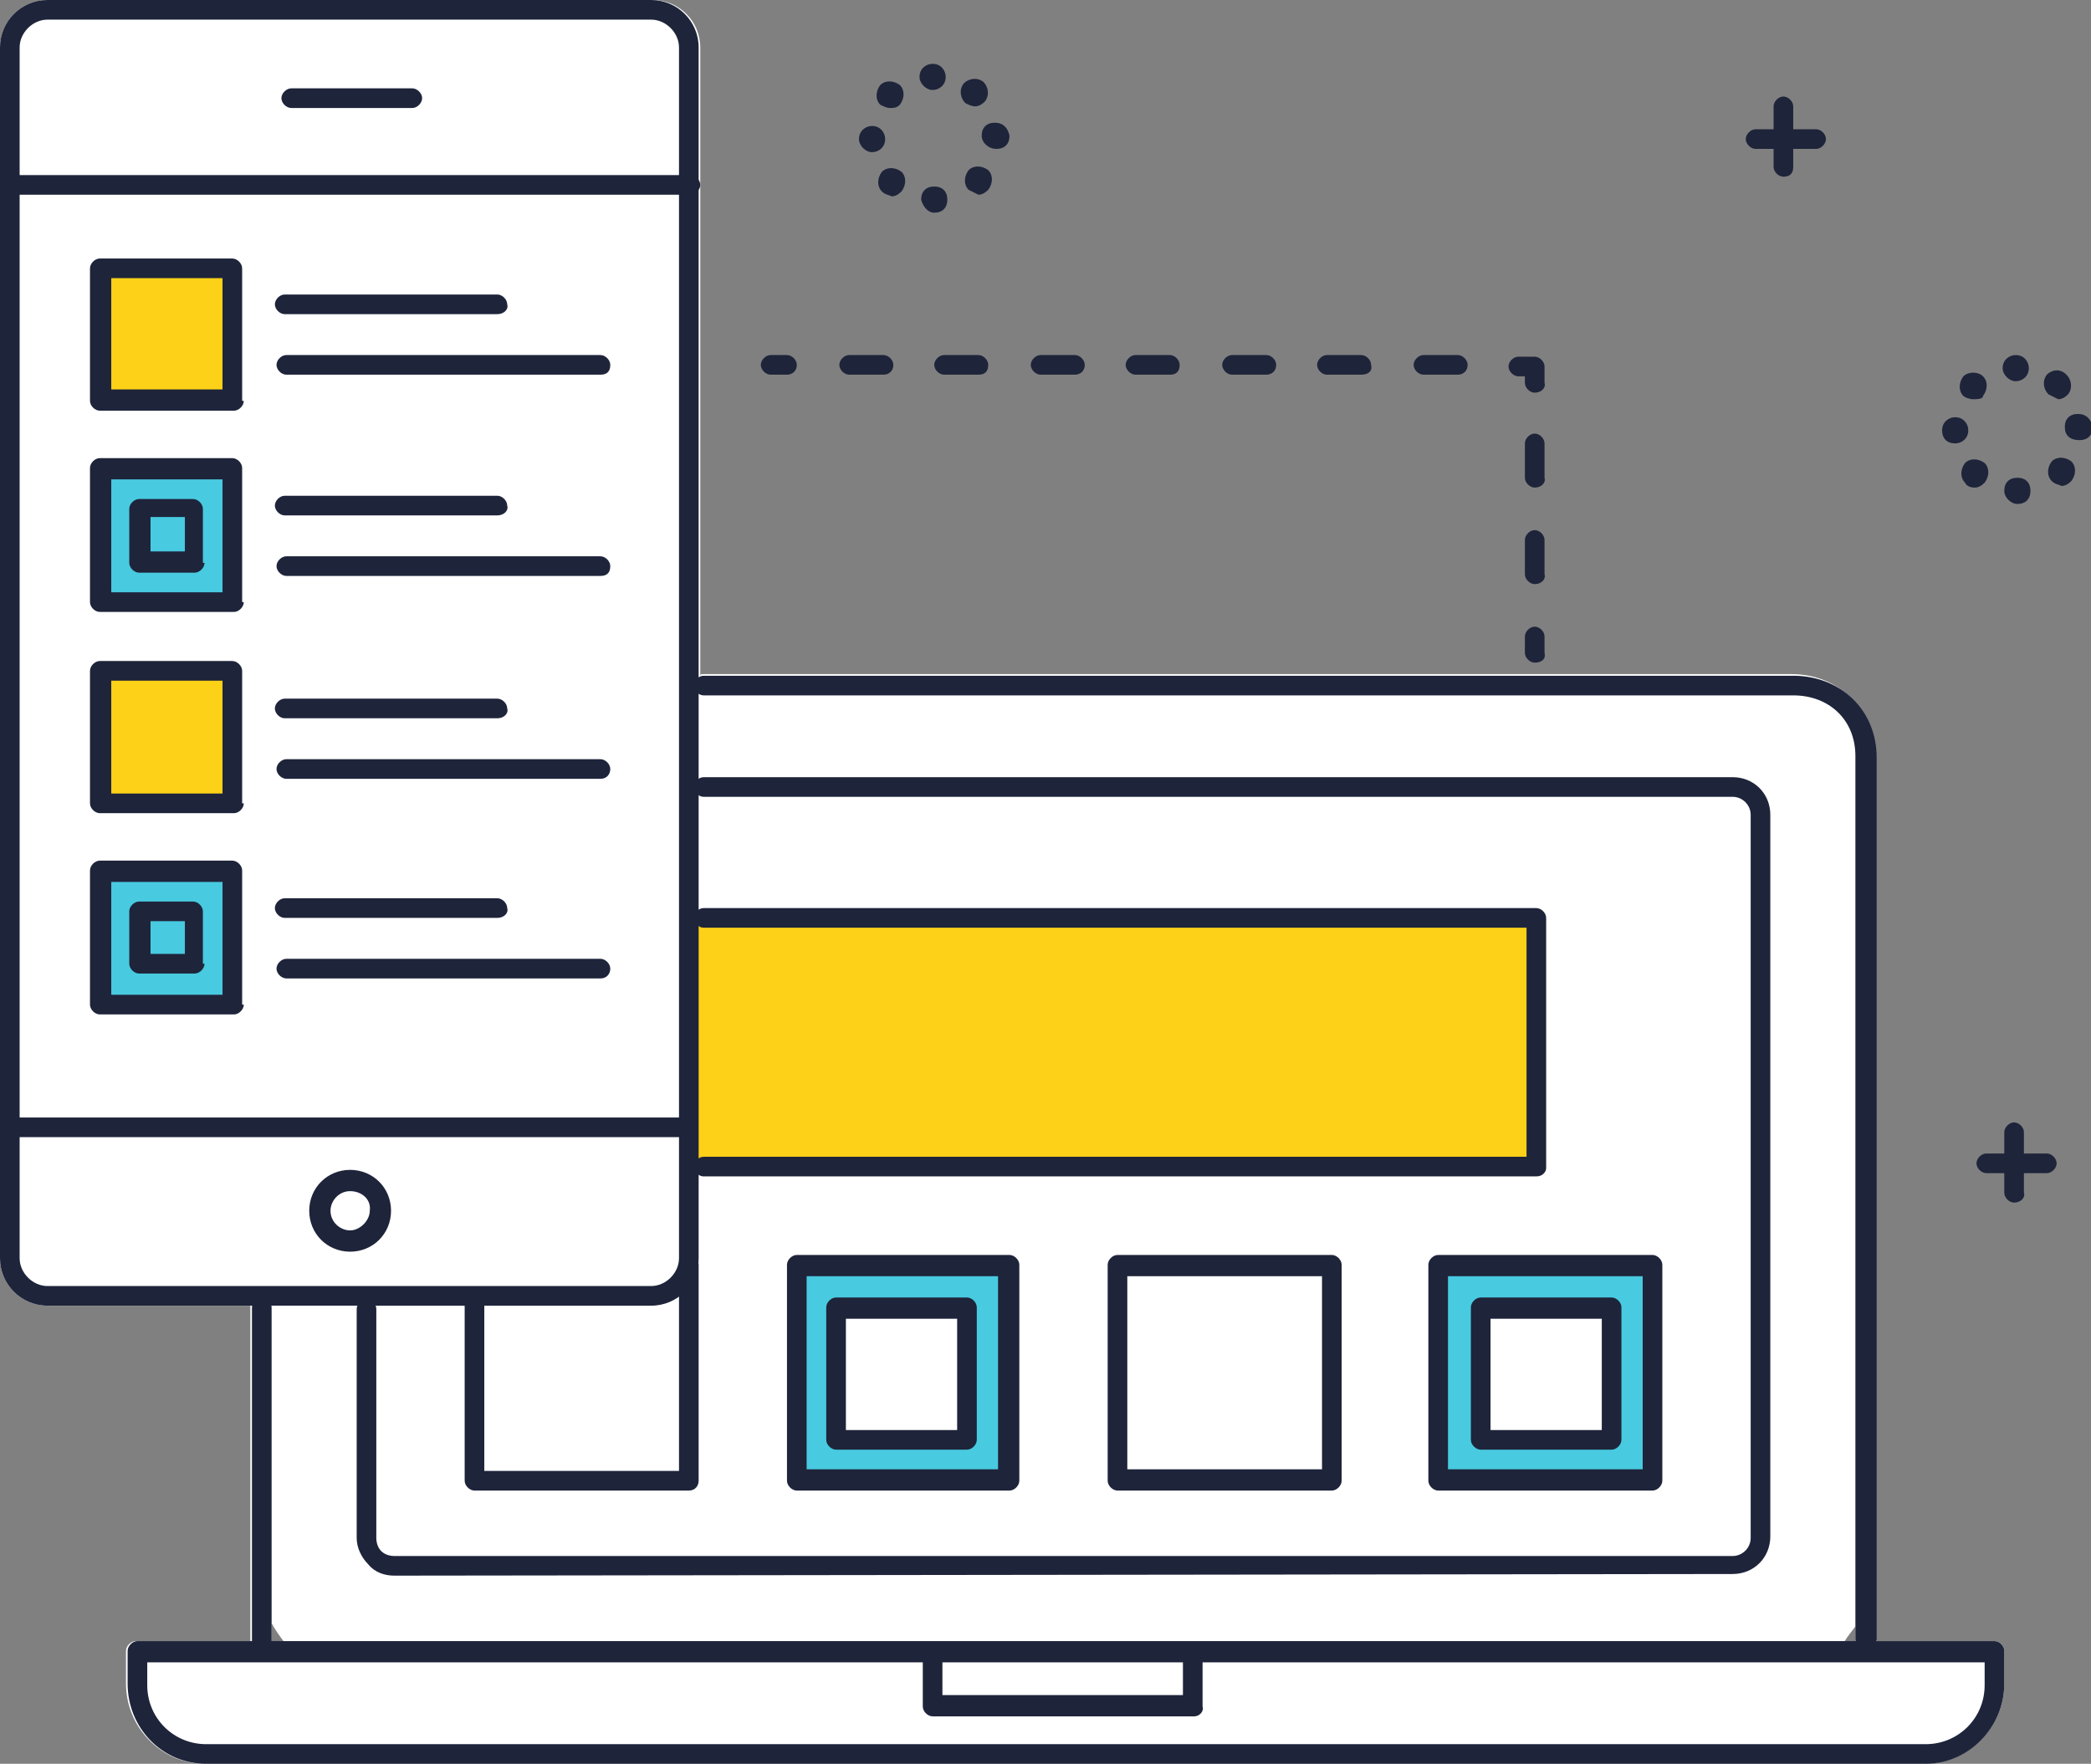
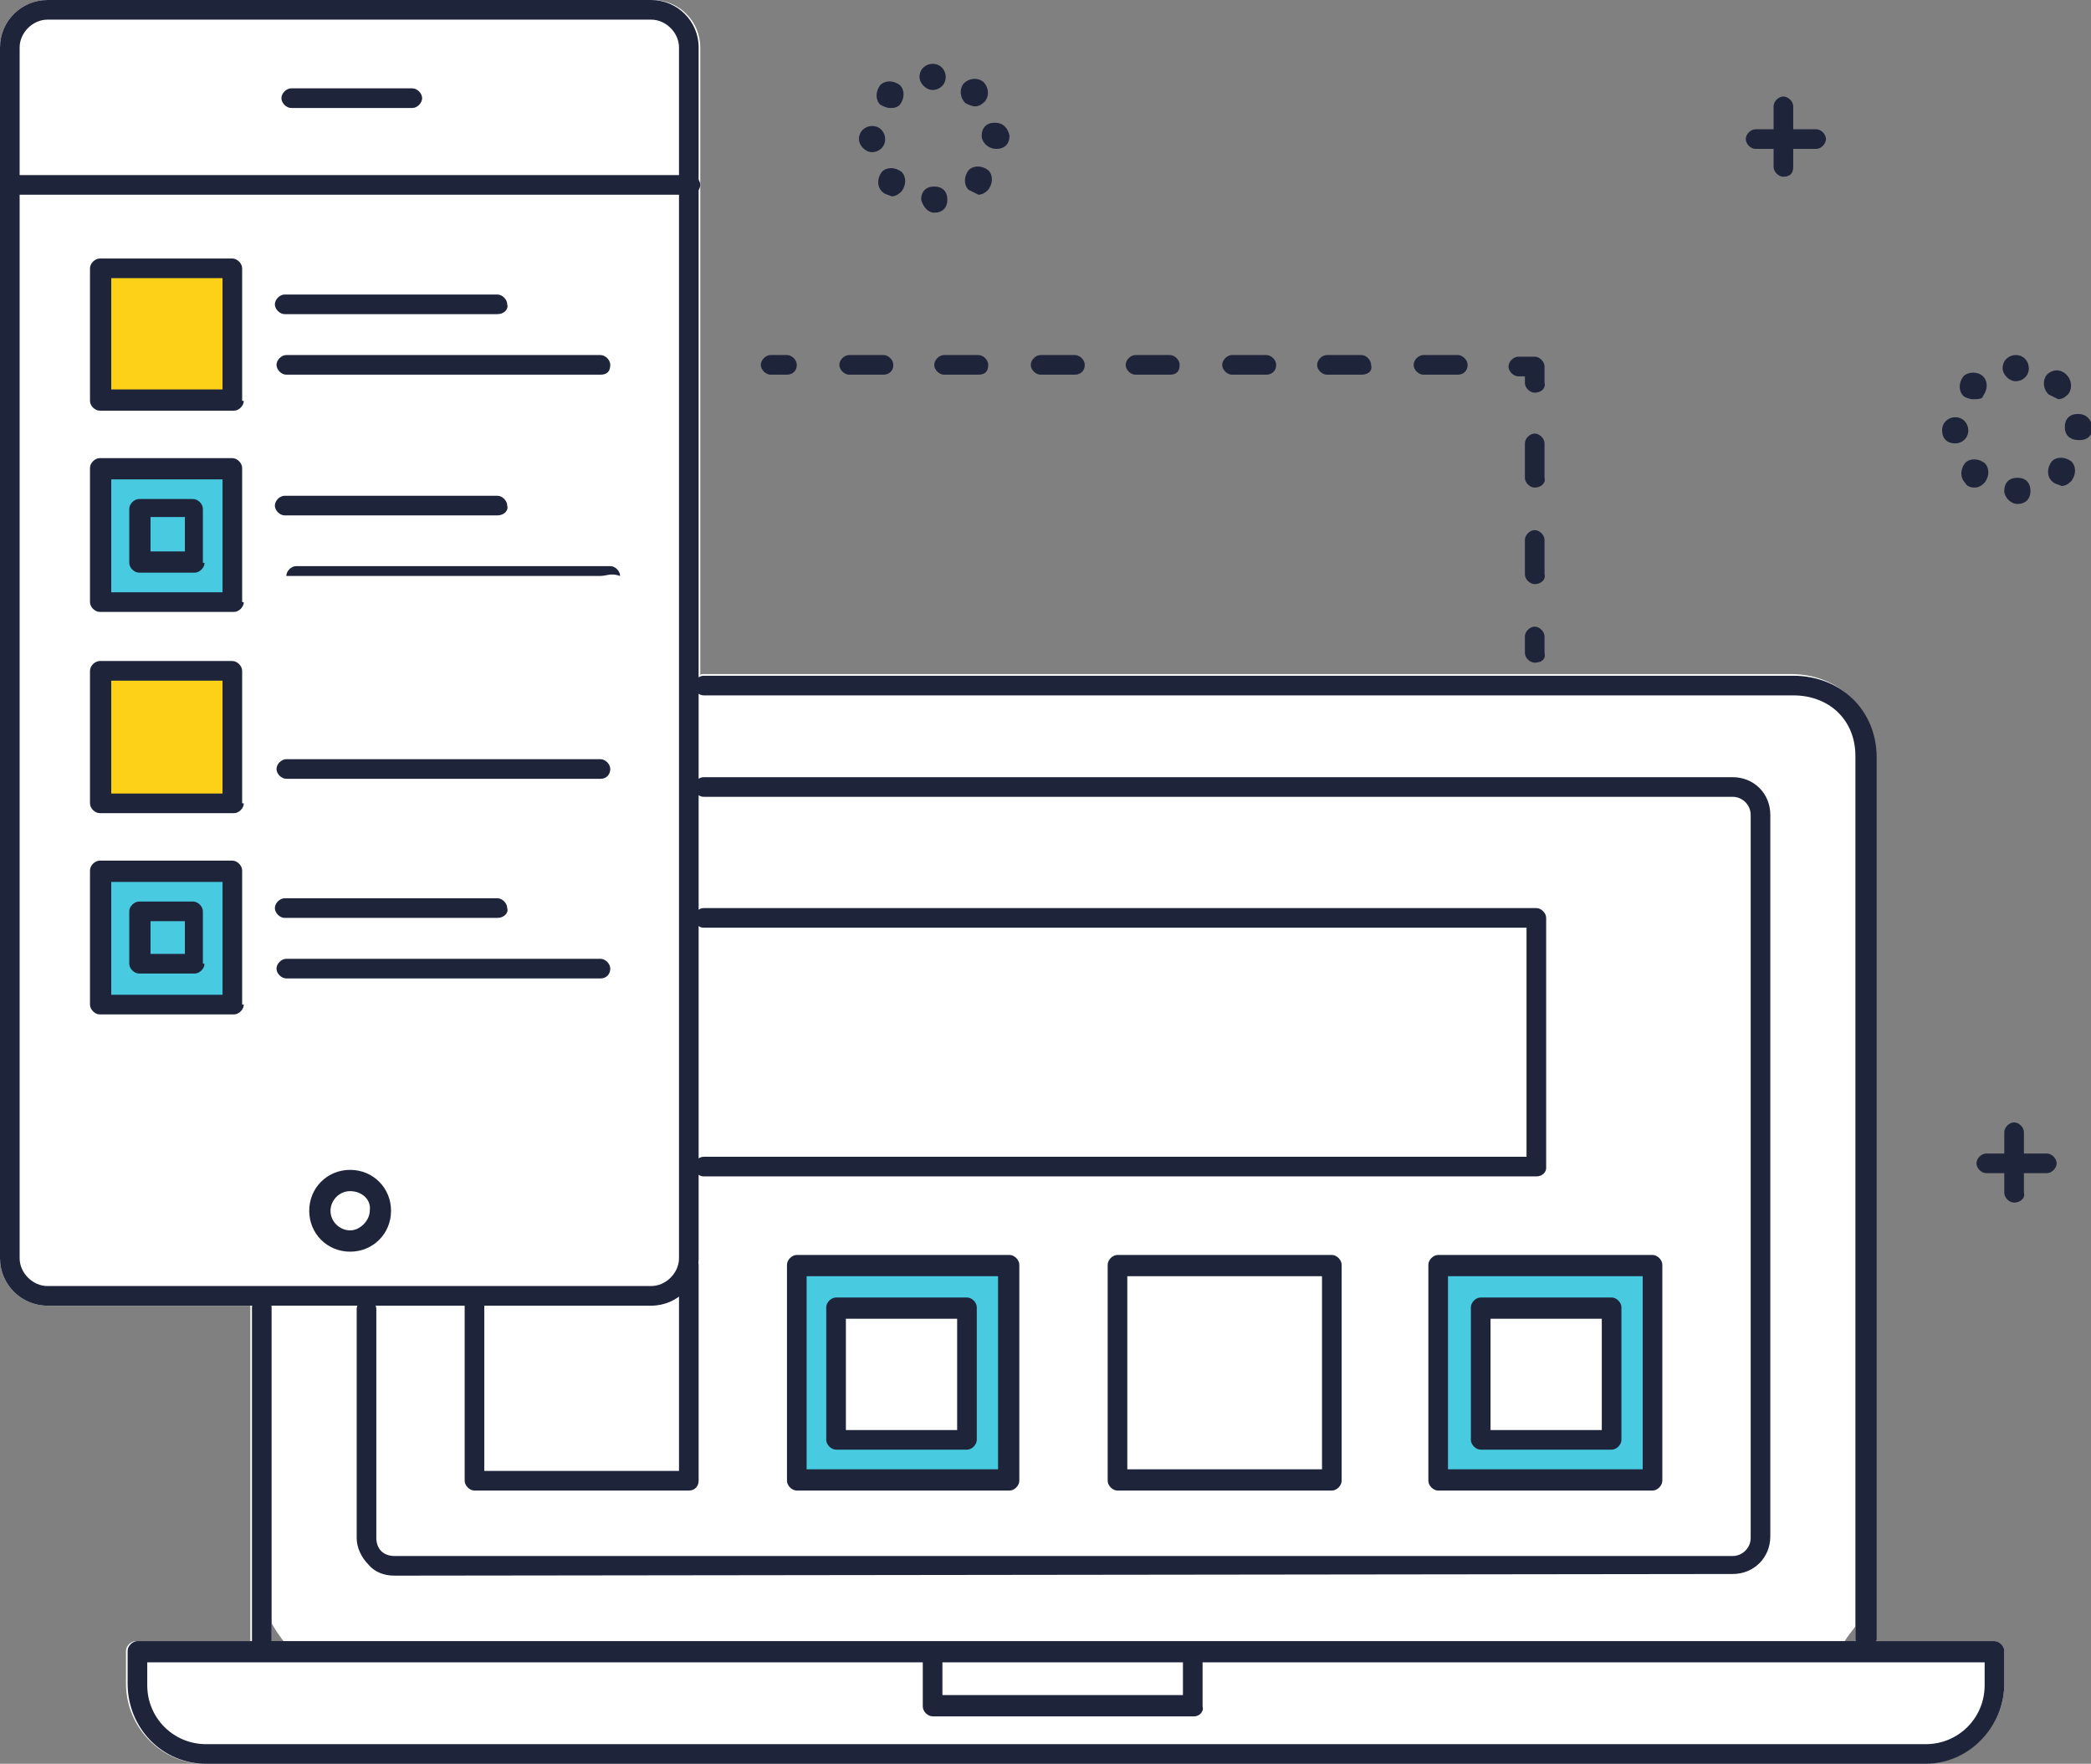
<svg xmlns="http://www.w3.org/2000/svg" version="1.1" id="レイヤー_1" x="0px" y="0px" width="127.8px" height="107.8px" viewBox="0 0 127.8 107.8" style="enable-background:new 0 0 127.8 107.8;" xml:space="preserve">
  <rect x="0" y="0" width="127.8" height="107.8" fill="#808080" stroke="none" />
  <style type="text/css">
	.st0{fill:#FFFFFF;}
	.st1{fill:#FCD118;}
	.st2{fill:#48CAE0;}
	.st3{fill:#1E243A;}
</style>
  <g>
    <path class="st0" d="M121.9,100.3h-7.3c0-0.1,0-0.1,0-0.2V46.2c0-2.8-2.2-5-5.1-5H43c-0.1,0-0.2,0-0.2,0.1V2.9   c0-1.6-1.3-2.9-2.9-2.9H2.9C1.3,0,0,1.3,0,2.9v74c0,1.6,1.3,2.9,2.9,2.9h12.4c0,0,0,0.1,0,0.1v20.4h-7c-0.3,0-0.6,0.3-0.6,0.6v2   c0,2.7,2.2,4.9,4.8,4.9h105.1c2.7,0,4.9-2.2,4.9-4.9v-2C122.5,100.6,122.2,100.3,121.9,100.3z M113.4,99.4v0.8c0,0.1,0,0.1,0,0.2   h-0.7C112.9,100,113.2,99.7,113.4,99.4z M16.6,99.2c0.2,0.4,0.5,0.8,0.8,1.2h-0.8V99.2z" />
    <g>
      <g>
        <rect x="6.1" y="41" class="st1" width="8.1" height="8.2" />
      </g>
      <g>
        <rect x="6.1" y="16.3" class="st1" width="8.1" height="8.2" />
      </g>
      <g>
        <rect x="6.1" y="28.7" class="st2" width="8.1" height="8.2" />
      </g>
      <g>
        <rect x="6.1" y="53.3" class="st2" width="8.1" height="8.2" />
      </g>
      <g>
-         <rect x="42.2" y="55.7" class="st1" width="51.8" height="15.5" />
-       </g>
+         </g>
      <g>
        <path class="st2" d="M87.9,90.5H101V77.4H87.9V90.5z M90.4,79.9h8.1V88h-8.1V79.9z" />
      </g>
      <g>
        <path class="st2" d="M48.5,90.5h13.1V77.4H48.5V90.5z M51.1,79.9h8.1V88h-8.1V79.9z" />
      </g>
      <g>
        <g>
          <path class="st3" d="M109,10.8c-0.3,0-0.6-0.3-0.6-0.6V6.5c0-0.3,0.3-0.6,0.6-0.6s0.6,0.3,0.6,0.6v3.7      C109.6,10.6,109.4,10.8,109,10.8z" />
        </g>
        <g>
          <path class="st3" d="M111,9.1h-3.7c-0.3,0-0.6-0.3-0.6-0.6c0-0.3,0.3-0.6,0.6-0.6h3.7c0.3,0,0.6,0.3,0.6,0.6      C111.6,8.8,111.3,9.1,111,9.1z" />
        </g>
      </g>
      <g>
        <g>
          <path class="st3" d="M123.1,73.5c-0.3,0-0.6-0.3-0.6-0.6v-3.7c0-0.3,0.3-0.6,0.6-0.6c0.3,0,0.6,0.3,0.6,0.6v3.7      C123.8,73.2,123.5,73.5,123.1,73.5z" />
        </g>
        <g>
          <path class="st3" d="M125.1,71.7h-3.7c-0.3,0-0.6-0.3-0.6-0.6c0-0.3,0.3-0.6,0.6-0.6h3.7c0.3,0,0.6,0.3,0.6,0.6      C125.7,71.4,125.4,71.7,125.1,71.7z" />
        </g>
      </g>
      <g>
        <path class="st3" d="M122.5,30c0-0.5,0.3-0.8,0.8-0.8l0,0c0.5,0,0.8,0.3,0.8,0.8l0,0c0,0.5-0.3,0.8-0.8,0.8l0,0c0,0,0,0,0,0l0,0     C122.9,30.8,122.5,30.4,122.5,30z M120.1,29.5c-0.3-0.3-0.3-0.8,0-1.2l0,0c0.3-0.3,0.8-0.3,1.2,0l0,0c0.3,0.3,0.3,0.8,0,1.2l0,0     c-0.2,0.2-0.4,0.3-0.6,0.3l0,0C120.4,29.8,120.2,29.7,120.1,29.5z M125.4,29.4c-0.3-0.3-0.3-0.8,0-1.2l0,0l0,0l0,0     c0.3-0.3,0.8-0.3,1.2,0l0,0c0.3,0.3,0.3,0.8,0,1.2l0,0c-0.2,0.2-0.4,0.3-0.6,0.3l0,0C125.8,29.6,125.6,29.6,125.4,29.4z      M118.7,26.3c0-0.5,0.4-0.8,0.8-0.8l0,0c0.5,0,0.8,0.4,0.8,0.8l0,0c0,0.5-0.4,0.8-0.8,0.8l0,0c0,0,0,0,0,0l0,0     C119,27.1,118.7,26.8,118.7,26.3z M126.2,26.1c0-0.5,0.3-0.8,0.8-0.8l0,0c0.5,0,0.8,0.3,0.9,0.8l0,0c0,0.5-0.3,0.8-0.8,0.8l0,0     c0,0,0,0,0,0l0,0C126.5,26.9,126.2,26.6,126.2,26.1z M120,24.2c-0.3-0.3-0.3-0.8,0-1.2l0,0c0.3-0.3,0.9-0.3,1.2,0l0,0     c0.3,0.3,0.3,0.8,0,1.2l0,0v0l0,0c0,0.2-0.4,0.2-0.6,0.2l0,0C120.4,24.4,120.1,24.3,120,24.2z M125.2,24.1     c-0.3-0.3-0.4-0.8-0.1-1.2l0,0c0.3-0.3,0.8-0.4,1.2,0l0,0c0.3,0.3,0.4,0.8,0.1,1.2l0,0c-0.2,0.2-0.4,0.3-0.6,0.3l0,0     C125.6,24.3,125.4,24.2,125.2,24.1z M122.4,22.5c0-0.5,0.4-0.8,0.8-0.8l0,0c0.5,0,0.8,0.4,0.8,0.8l0,0c0,0.5-0.4,0.8-0.8,0.8l0,0     C122.8,23.3,122.4,22.9,122.4,22.5z" />
      </g>
      <g>
        <path class="st3" d="M56.3,12.2c0-0.5,0.3-0.8,0.8-0.8l0,0c0.5,0,0.8,0.3,0.8,0.8l0,0c0,0.5-0.3,0.8-0.8,0.8l0,0c0,0,0,0,0,0l0,0     C56.7,13,56.4,12.6,56.3,12.2z M53.9,11.7c-0.3-0.3-0.3-0.8,0-1.2l0,0c0.3-0.3,0.8-0.3,1.2,0l0,0c0.3,0.3,0.3,0.8,0,1.2l0,0     c-0.2,0.2-0.4,0.3-0.6,0.3l0,0C54.3,11.9,54.1,11.9,53.9,11.7z M59.2,11.6c-0.3-0.3-0.3-0.8,0-1.2l0,0c0.3-0.3,0.8-0.3,1.2,0l0,0     c0.3,0.3,0.3,0.8,0,1.2l0,0c-0.2,0.2-0.4,0.3-0.6,0.3l0,0C59.6,11.8,59.4,11.7,59.2,11.6z M52.5,8.5L52.5,8.5     c0-0.5,0.4-0.8,0.8-0.8l0,0c0.5,0,0.8,0.4,0.8,0.8l0,0l0,0l0,0c0,0.5-0.4,0.8-0.8,0.8l0,0c0,0,0,0,0,0l0,0     C52.9,9.3,52.5,8.9,52.5,8.5z M60,8.3c0-0.5,0.3-0.8,0.8-0.8l0,0c0.5,0,0.8,0.3,0.9,0.8l0,0c0,0.5-0.3,0.8-0.8,0.8l0,0     c0,0,0,0,0,0l0,0C60.4,9.1,60,8.7,60,8.3z M53.8,6.4c-0.3-0.3-0.3-0.8,0-1.2l0,0c0.3-0.3,0.8-0.3,1.2,0l0,0     c0.3,0.3,0.3,0.8,0,1.2l0,0l0,0l0,0c-0.2,0.2-0.4,0.2-0.6,0.2l0,0C54.2,6.6,54,6.5,53.8,6.4z M59,6.3L59,6.3L59,6.3     c-0.3-0.3-0.4-0.8-0.1-1.2l0,0c0.3-0.3,0.8-0.4,1.2-0.1l0,0c0.3,0.3,0.4,0.8,0.1,1.2l0,0c-0.2,0.2-0.4,0.3-0.6,0.3l0,0     C59.4,6.5,59.2,6.4,59,6.3z M56.2,4.7c0-0.5,0.4-0.8,0.8-0.8l0,0c0.5,0,0.8,0.4,0.8,0.8l0,0c0,0.5-0.4,0.8-0.8,0.8l0,0     C56.6,5.5,56.2,5.1,56.2,4.7z" />
      </g>
      <g>
        <g>
          <g>
            <g>
              <g>
                <path class="st3" d="M42.7,76.9c0,1.6-1.3,2.9-2.9,2.9H2.9c-1.6,0-2.9-1.3-2.9-2.9v-74C0,1.3,1.3,0,2.9,0h36.9         c1.6,0,2.9,1.3,2.9,2.9V76.9z M41.5,2.9c0-0.9-0.8-1.7-1.7-1.7H2.9C2,1.2,1.2,2,1.2,2.9v74c0,0.9,0.8,1.7,1.7,1.7h36.9         c0.9,0,1.7-0.8,1.7-1.7V2.9z" />
              </g>
              <g>
                <g>
                  <path class="st3" d="M42.2,11.9H0.7c-0.3,0-0.6-0.3-0.6-0.6c0-0.3,0.3-0.6,0.6-0.6h41.5c0.3,0,0.6,0.3,0.6,0.6          C42.8,11.6,42.5,11.9,42.2,11.9z" />
                </g>
                <g>
-                   <path class="st3" d="M41.7,69.5H0.7c-0.3,0-0.6-0.3-0.6-0.6c0-0.3,0.3-0.6,0.6-0.6h41.1c0.3,0,0.6,0.3,0.6,0.6          C42.4,69.2,42.1,69.5,41.7,69.5z" />
-                 </g>
+                   </g>
              </g>
              <g>
                <path class="st3" d="M25.2,6.6h-7.4c-0.3,0-0.6-0.3-0.6-0.6c0-0.3,0.3-0.6,0.6-0.6h7.4c0.3,0,0.6,0.3,0.6,0.6         C25.8,6.3,25.5,6.6,25.2,6.6z" />
              </g>
              <g>
                <path class="st3" d="M21.4,76.5c-1.4,0-2.5-1.1-2.5-2.5c0-1.4,1.1-2.5,2.5-2.5c1.4,0,2.5,1.1,2.5,2.5         C23.9,75.4,22.8,76.5,21.4,76.5z M21.4,72.8c-0.7,0-1.2,0.6-1.2,1.2c0,0.7,0.6,1.2,1.2,1.2s1.2-0.6,1.2-1.2         C22.7,73.3,22.1,72.8,21.4,72.8z" />
              </g>
            </g>
          </g>
        </g>
        <g>
          <g>
            <path class="st3" d="M14.9,24.5c0,0.3-0.3,0.6-0.6,0.6H6.1c-0.3,0-0.6-0.3-0.6-0.6v-8.1c0-0.3,0.3-0.6,0.6-0.6h8.1       c0.3,0,0.6,0.3,0.6,0.6V24.5z M6.8,23.8h6.8V17H6.8V23.8z" />
          </g>
          <g>
            <g>
              <path class="st3" d="M30.4,19.2h-13c-0.3,0-0.6-0.3-0.6-0.6c0-0.3,0.3-0.6,0.6-0.6h13c0.3,0,0.6,0.3,0.6,0.6        C31.1,18.9,30.8,19.2,30.4,19.2z" />
            </g>
            <g>
              <path class="st3" d="M36.7,22.9H17.5c-0.3,0-0.6-0.3-0.6-0.6c0-0.3,0.3-0.6,0.6-0.6h19.2c0.3,0,0.6,0.3,0.6,0.6        C37.3,22.7,37.1,22.9,36.7,22.9z" />
            </g>
          </g>
        </g>
        <g>
          <path class="st3" d="M14.9,36.8c0,0.3-0.3,0.6-0.6,0.6H6.1c-0.3,0-0.6-0.3-0.6-0.6v-8.2c0-0.3,0.3-0.6,0.6-0.6h8.1      c0.3,0,0.6,0.3,0.6,0.6V36.8z M6.8,36.2h6.8v-6.9H6.8V36.2z" />
        </g>
        <g>
          <g>
            <path class="st3" d="M30.4,31.5h-13c-0.3,0-0.6-0.3-0.6-0.6c0-0.3,0.3-0.6,0.6-0.6h13c0.3,0,0.6,0.3,0.6,0.6       C31.1,31.2,30.8,31.5,30.4,31.5z" />
          </g>
          <g>
-             <path class="st3" d="M36.7,35.2H17.5c-0.3,0-0.6-0.3-0.6-0.6c0-0.3,0.3-0.6,0.6-0.6h19.2c0.3,0,0.6,0.3,0.6,0.6       C37.3,35,37.1,35.2,36.7,35.2z" />
+             <path class="st3" d="M36.7,35.2H17.5c0-0.3,0.3-0.6,0.6-0.6h19.2c0.3,0,0.6,0.3,0.6,0.6       C37.3,35,37.1,35.2,36.7,35.2z" />
          </g>
        </g>
        <g>
          <g>
            <path class="st3" d="M14.9,49.1c0,0.3-0.3,0.6-0.6,0.6H6.1c-0.3,0-0.6-0.3-0.6-0.6V41c0-0.3,0.3-0.6,0.6-0.6h8.1       c0.3,0,0.6,0.3,0.6,0.6V49.1z M6.8,48.5h6.8v-6.9H6.8V48.5z" />
          </g>
          <g>
            <g>
-               <path class="st3" d="M30.4,43.9h-13c-0.3,0-0.6-0.3-0.6-0.6c0-0.3,0.3-0.6,0.6-0.6h13c0.3,0,0.6,0.3,0.6,0.6        C31.1,43.6,30.8,43.9,30.4,43.9z" />
-             </g>
+               </g>
            <g>
              <path class="st3" d="M36.7,47.6H17.5c-0.3,0-0.6-0.3-0.6-0.6c0-0.3,0.3-0.6,0.6-0.6h19.2c0.3,0,0.6,0.3,0.6,0.6        C37.3,47.3,37.1,47.6,36.7,47.6z" />
            </g>
          </g>
        </g>
        <g>
          <path class="st3" d="M14.9,61.4c0,0.3-0.3,0.6-0.6,0.6H6.1c-0.3,0-0.6-0.3-0.6-0.6v-8.2c0-0.3,0.3-0.6,0.6-0.6h8.1      c0.3,0,0.6,0.3,0.6,0.6V61.4z M6.8,60.8h6.8v-6.9H6.8V60.8z" />
        </g>
        <g>
          <g>
            <path class="st3" d="M30.4,56.1h-13c-0.3,0-0.6-0.3-0.6-0.6c0-0.3,0.3-0.6,0.6-0.6h13c0.3,0,0.6,0.3,0.6,0.6       C31.1,55.8,30.8,56.1,30.4,56.1z" />
          </g>
          <g>
            <path class="st3" d="M36.7,59.8H17.5c-0.3,0-0.6-0.3-0.6-0.6c0-0.3,0.3-0.6,0.6-0.6h19.2c0.3,0,0.6,0.3,0.6,0.6       C37.3,59.5,37.1,59.8,36.7,59.8z" />
          </g>
        </g>
        <g>
          <path class="st3" d="M12.5,34.4c0,0.3-0.3,0.6-0.6,0.6H8.5c-0.3,0-0.6-0.3-0.6-0.6v-3.3c0-0.3,0.3-0.6,0.6-0.6h3.3      c0.3,0,0.6,0.3,0.6,0.6V34.4z M9.2,33.7h2.1v-2.1H9.2V33.7z" />
        </g>
        <g>
          <path class="st3" d="M12.5,58.9c0,0.3-0.3,0.6-0.6,0.6H8.5c-0.3,0-0.6-0.3-0.6-0.6v-3.2c0-0.3,0.3-0.6,0.6-0.6h3.3      c0.3,0,0.6,0.3,0.6,0.6V58.9z M9.2,58.3h2.1v-2H9.2V58.3z" />
        </g>
      </g>
      <g>
        <g>
          <g>
            <path class="st3" d="M117.7,107.8H12.6c-2.7,0-4.8-2.2-4.8-4.9v-2c0-0.3,0.3-0.6,0.6-0.6h113.5c0.3,0,0.6,0.3,0.6,0.6v2       C122.5,105.6,120.3,107.8,117.7,107.8z M9,101.6v1.4c0,2,1.6,3.6,3.6,3.6h105.1c2,0,3.6-1.6,3.6-3.6v-1.4H9z" />
          </g>
          <g>
            <path class="st3" d="M73,104.9H57c-0.3,0-0.6-0.3-0.6-0.6V101c0-0.3,0.3-0.6,0.6-0.6c0.3,0,0.6,0.3,0.6,0.6v2.6h14.7V101       c0-0.3,0.3-0.6,0.6-0.6c0.3,0,0.6,0.3,0.6,0.6v3.3C73.6,104.6,73.3,104.9,73,104.9z" />
          </g>
          <g>
            <path class="st3" d="M114,100.8c-0.3,0-0.6-0.3-0.6-0.6V46.2c0-2.2-1.6-3.7-3.8-3.7H43c-0.3,0-0.6-0.3-0.6-0.6       c0-0.3,0.3-0.6,0.6-0.6h66.6c2.9,0,5.1,2.1,5.1,5v53.9C114.6,100.5,114.3,100.8,114,100.8z" />
          </g>
          <g>
            <path class="st3" d="M16,101.2c-0.3,0-0.6-0.3-0.6-0.6V79.9c0-0.3,0.3-0.6,0.6-0.6c0.3,0,0.6,0.3,0.6,0.6v20.6       C16.6,100.9,16.3,101.2,16,101.2z" />
          </g>
          <g>
            <path class="st3" d="M24.1,96.3c-0.6,0-1.2-0.2-1.6-0.7c-0.4-0.4-0.7-1-0.7-1.6v-14c0-0.3,0.3-0.6,0.6-0.6s0.6,0.3,0.6,0.6v14       c0,0.3,0.1,0.6,0.3,0.8c0.2,0.2,0.5,0.3,0.8,0.3h0l81.8,0c0.6,0,1.1-0.5,1.1-1.1V49.8c0-0.6-0.5-1.1-1.1-1.1H43       c-0.3,0-0.6-0.3-0.6-0.6c0-0.3,0.3-0.6,0.6-0.6h62.9c1.3,0,2.3,1,2.3,2.3v44.1c0,1.3-1,2.3-2.3,2.3L24.1,96.3L24.1,96.3z" />
          </g>
        </g>
        <g>
          <path class="st3" d="M93.9,71.9H43c-0.3,0-0.6-0.3-0.6-0.6c0-0.3,0.3-0.6,0.6-0.6h50.3v-14H43c-0.3,0-0.6-0.3-0.6-0.6      c0-0.3,0.3-0.6,0.6-0.6h50.9c0.3,0,0.6,0.3,0.6,0.6v15.3C94.5,71.6,94.3,71.9,93.9,71.9z" />
        </g>
        <g>
          <path class="st3" d="M42.1,91.1H29c-0.3,0-0.6-0.3-0.6-0.6V79.8c0-0.3,0.3-0.6,0.6-0.6s0.6,0.3,0.6,0.6v10.1h11.9V77.3      c0-0.3,0.3-0.6,0.6-0.6c0.3,0,0.6,0.3,0.6,0.6v13.2C42.7,90.8,42.5,91.1,42.1,91.1z" />
        </g>
        <g>
          <path class="st3" d="M62.3,90.5c0,0.3-0.3,0.6-0.6,0.6h-13c-0.3,0-0.6-0.3-0.6-0.6V77.3c0-0.3,0.3-0.6,0.6-0.6h13      c0.3,0,0.6,0.3,0.6,0.6V90.5z M49.3,89.8H61V78H49.3V89.8z" />
        </g>
        <g>
          <path class="st3" d="M59.7,88c0,0.3-0.3,0.6-0.6,0.6h-8c-0.3,0-0.6-0.3-0.6-0.6v-8.1c0-0.3,0.3-0.6,0.6-0.6h8      c0.3,0,0.6,0.3,0.6,0.6V88z M51.7,87.4h6.8v-6.8h-6.8V87.4z" />
        </g>
        <g>
          <path class="st3" d="M99.1,88c0,0.3-0.3,0.6-0.6,0.6h-8c-0.3,0-0.6-0.3-0.6-0.6v-8.1c0-0.3,0.3-0.6,0.6-0.6h8      c0.3,0,0.6,0.3,0.6,0.6V88z M91.1,87.4h6.8v-6.8h-6.8V87.4z" />
        </g>
        <g>
          <path class="st3" d="M82,90.5c0,0.3-0.3,0.6-0.6,0.6H68.3c-0.3,0-0.6-0.3-0.6-0.6V77.3c0-0.3,0.3-0.6,0.6-0.6h13.1      c0.3,0,0.6,0.3,0.6,0.6V90.5z M68.9,89.8h11.9V78H68.9V89.8z" />
        </g>
        <g>
          <path class="st3" d="M101.6,90.5c0,0.3-0.3,0.6-0.6,0.6H87.9c-0.3,0-0.6-0.3-0.6-0.6V77.3c0-0.3,0.3-0.6,0.6-0.6H101      c0.3,0,0.6,0.3,0.6,0.6V90.5z M88.5,89.8h11.9V78H88.5V89.8z" />
        </g>
      </g>
      <g>
        <g>
          <path class="st3" d="M48.1,22.9h-1c-0.3,0-0.6-0.3-0.6-0.6c0-0.3,0.3-0.6,0.6-0.6h1c0.3,0,0.6,0.3,0.6,0.6      C48.7,22.7,48.4,22.9,48.1,22.9z" />
        </g>
        <g>
          <path class="st3" d="M89.1,22.9H87c-0.3,0-0.6-0.3-0.6-0.6c0-0.3,0.3-0.6,0.6-0.6h2.1c0.3,0,0.6,0.3,0.6,0.6      C89.7,22.7,89.4,22.9,89.1,22.9z M83.2,22.9h-2.1c-0.3,0-0.6-0.3-0.6-0.6c0-0.3,0.3-0.6,0.6-0.6h2.1c0.3,0,0.6,0.3,0.6,0.6      C83.9,22.7,83.6,22.9,83.2,22.9z M77.4,22.9h-2.1c-0.3,0-0.6-0.3-0.6-0.6c0-0.3,0.3-0.6,0.6-0.6h2.1c0.3,0,0.6,0.3,0.6,0.6      C78,22.7,77.7,22.9,77.4,22.9z M71.5,22.9h-2.1c-0.3,0-0.6-0.3-0.6-0.6c0-0.3,0.3-0.6,0.6-0.6h2.1c0.3,0,0.6,0.3,0.6,0.6      C72.1,22.7,71.9,22.9,71.5,22.9z M65.7,22.9h-2.1c-0.3,0-0.6-0.3-0.6-0.6c0-0.3,0.3-0.6,0.6-0.6h2.1c0.3,0,0.6,0.3,0.6,0.6      C66.3,22.7,66,22.9,65.7,22.9z M59.8,22.9h-2.1c-0.3,0-0.6-0.3-0.6-0.6c0-0.3,0.3-0.6,0.6-0.6h2.1c0.3,0,0.6,0.3,0.6,0.6      C60.4,22.7,60.2,22.9,59.8,22.9z M54,22.9h-2.1c-0.3,0-0.6-0.3-0.6-0.6c0-0.3,0.3-0.6,0.6-0.6H54c0.3,0,0.6,0.3,0.6,0.6      C54.6,22.7,54.3,22.9,54,22.9z" />
        </g>
        <g>
          <path class="st3" d="M93.8,24c-0.3,0-0.6-0.3-0.6-0.6v-0.4h-0.4c-0.3,0-0.6-0.3-0.6-0.6c0-0.3,0.3-0.6,0.6-0.6h1      c0.3,0,0.6,0.3,0.6,0.6v1C94.5,23.7,94.2,24,93.8,24z" />
        </g>
        <g>
          <path class="st3" d="M93.8,35.7c-0.3,0-0.6-0.3-0.6-0.6V33c0-0.3,0.3-0.6,0.6-0.6c0.3,0,0.6,0.3,0.6,0.6v2.1      C94.5,35.4,94.2,35.7,93.8,35.7z M93.8,29.8c-0.3,0-0.6-0.3-0.6-0.6v-2.1c0-0.3,0.3-0.6,0.6-0.6c0.3,0,0.6,0.3,0.6,0.6v2.1      C94.5,29.5,94.2,29.8,93.8,29.8z" />
        </g>
        <g>
          <path class="st3" d="M93.8,40.5c-0.3,0-0.6-0.3-0.6-0.6v-1c0-0.3,0.3-0.6,0.6-0.6c0.3,0,0.6,0.3,0.6,0.6v1      C94.5,40.3,94.2,40.5,93.8,40.5z" />
        </g>
      </g>
    </g>
  </g>
</svg>